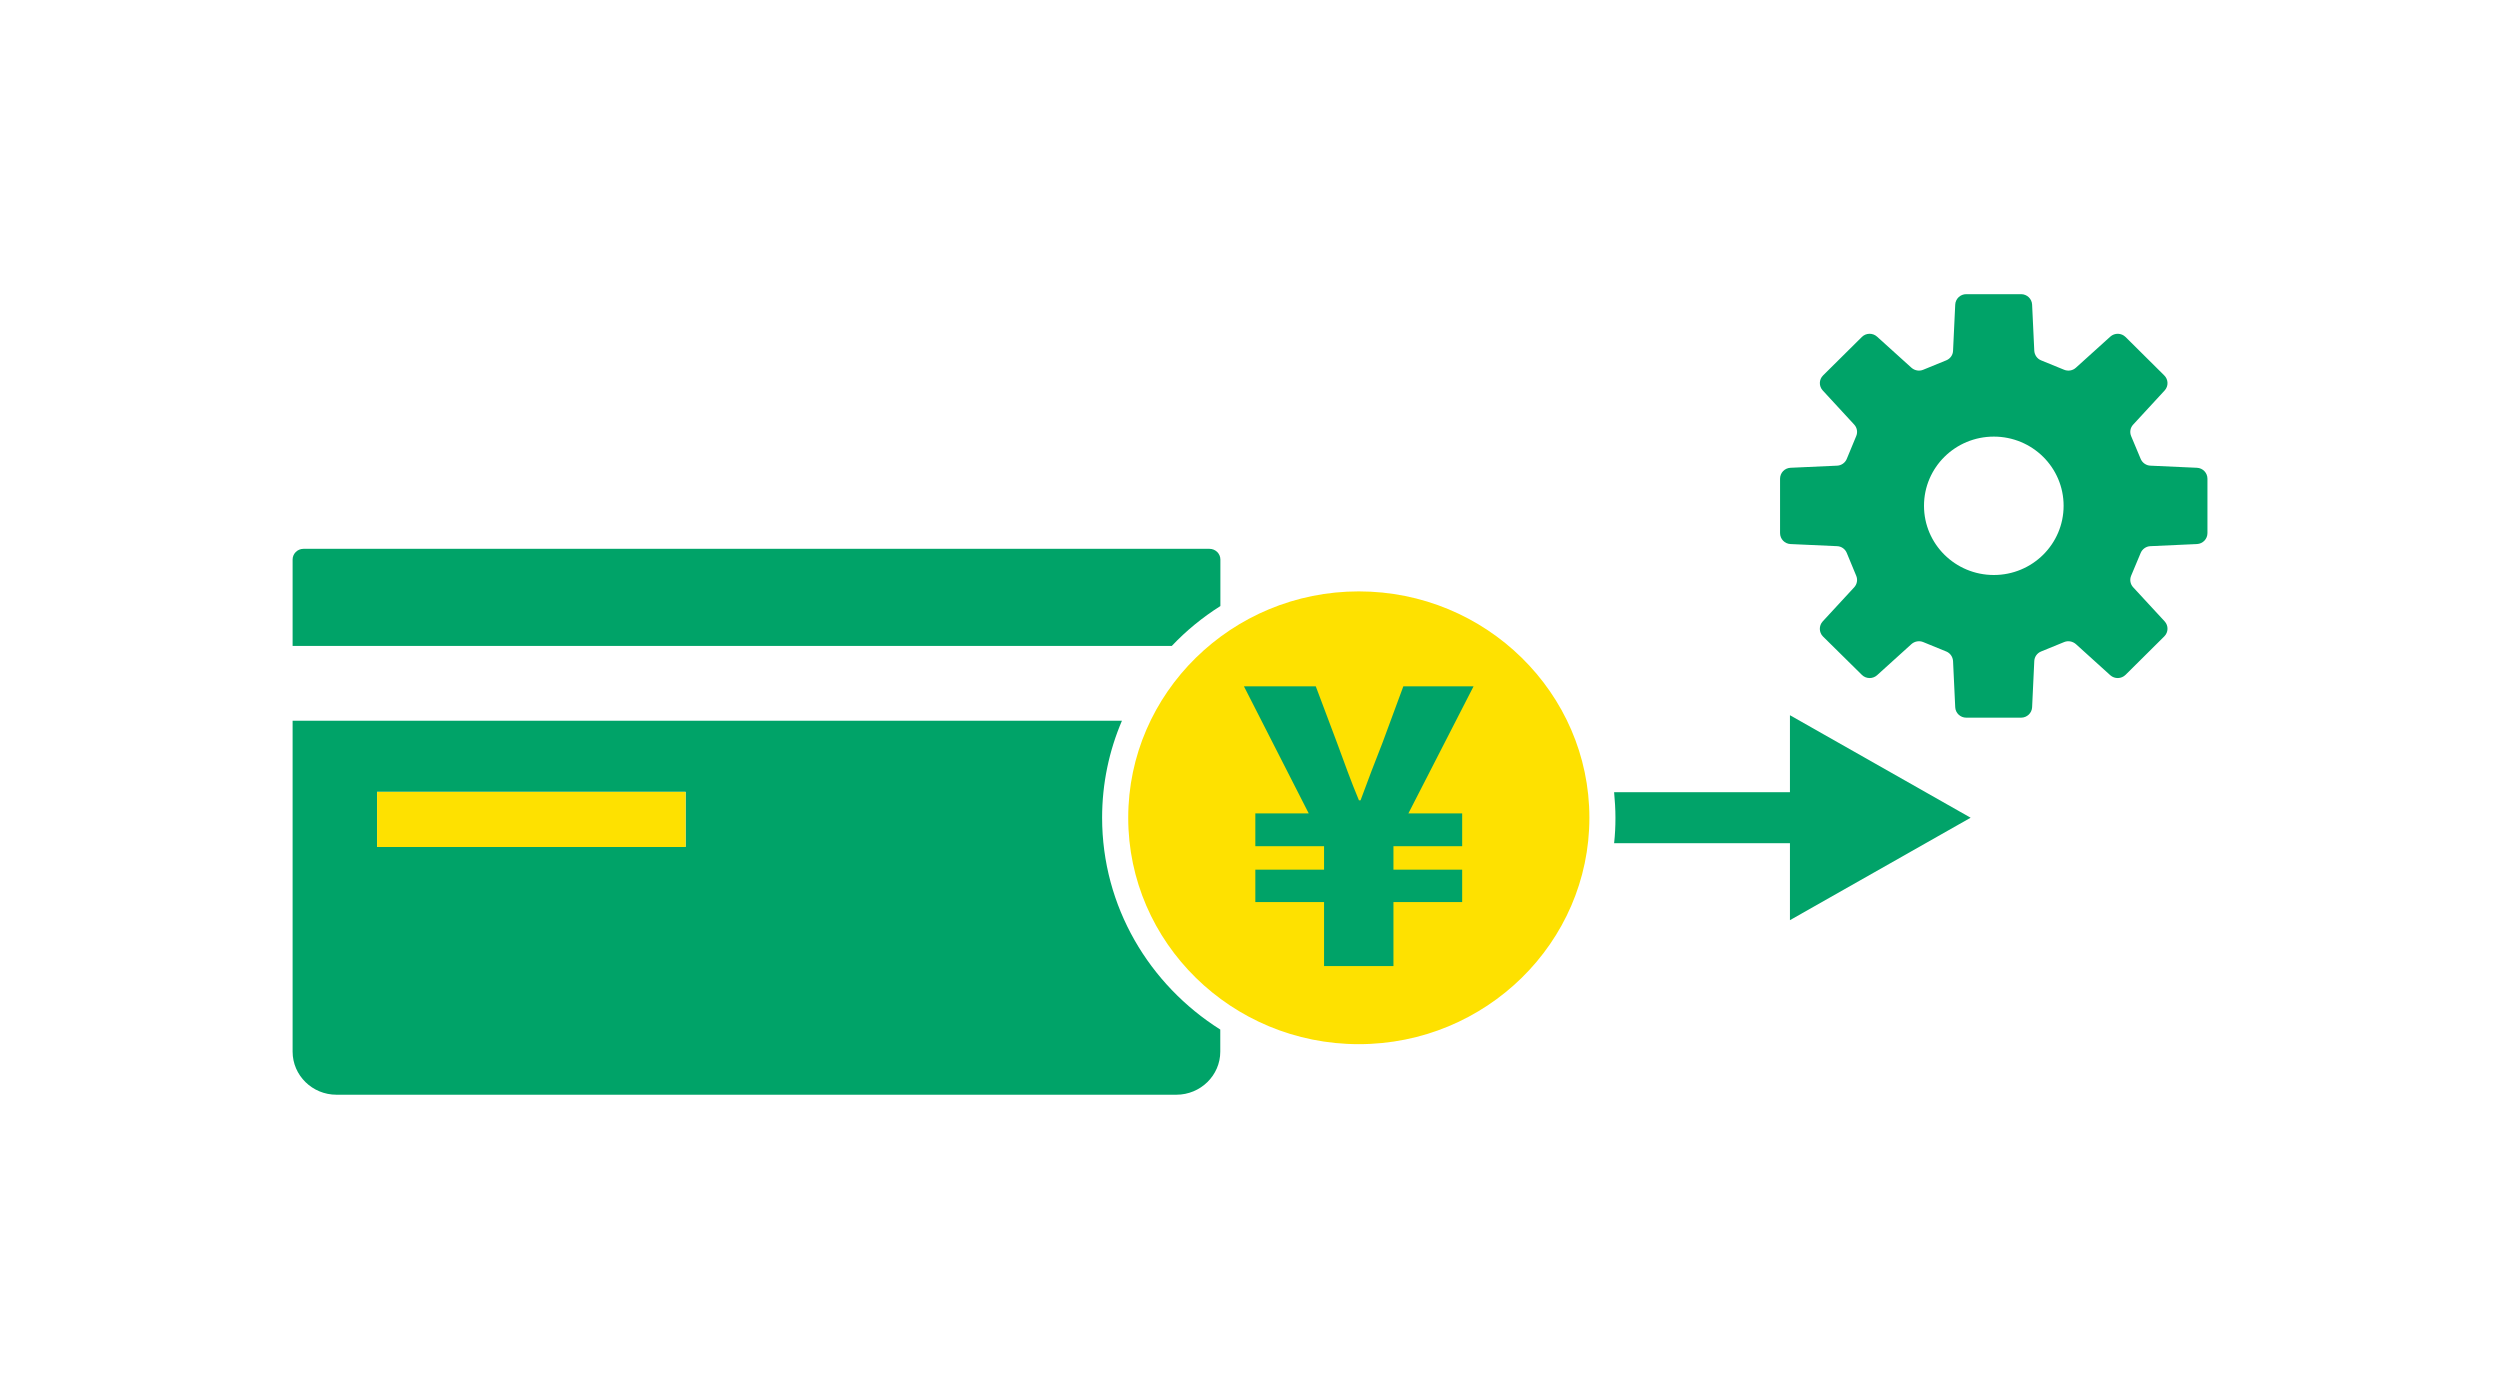
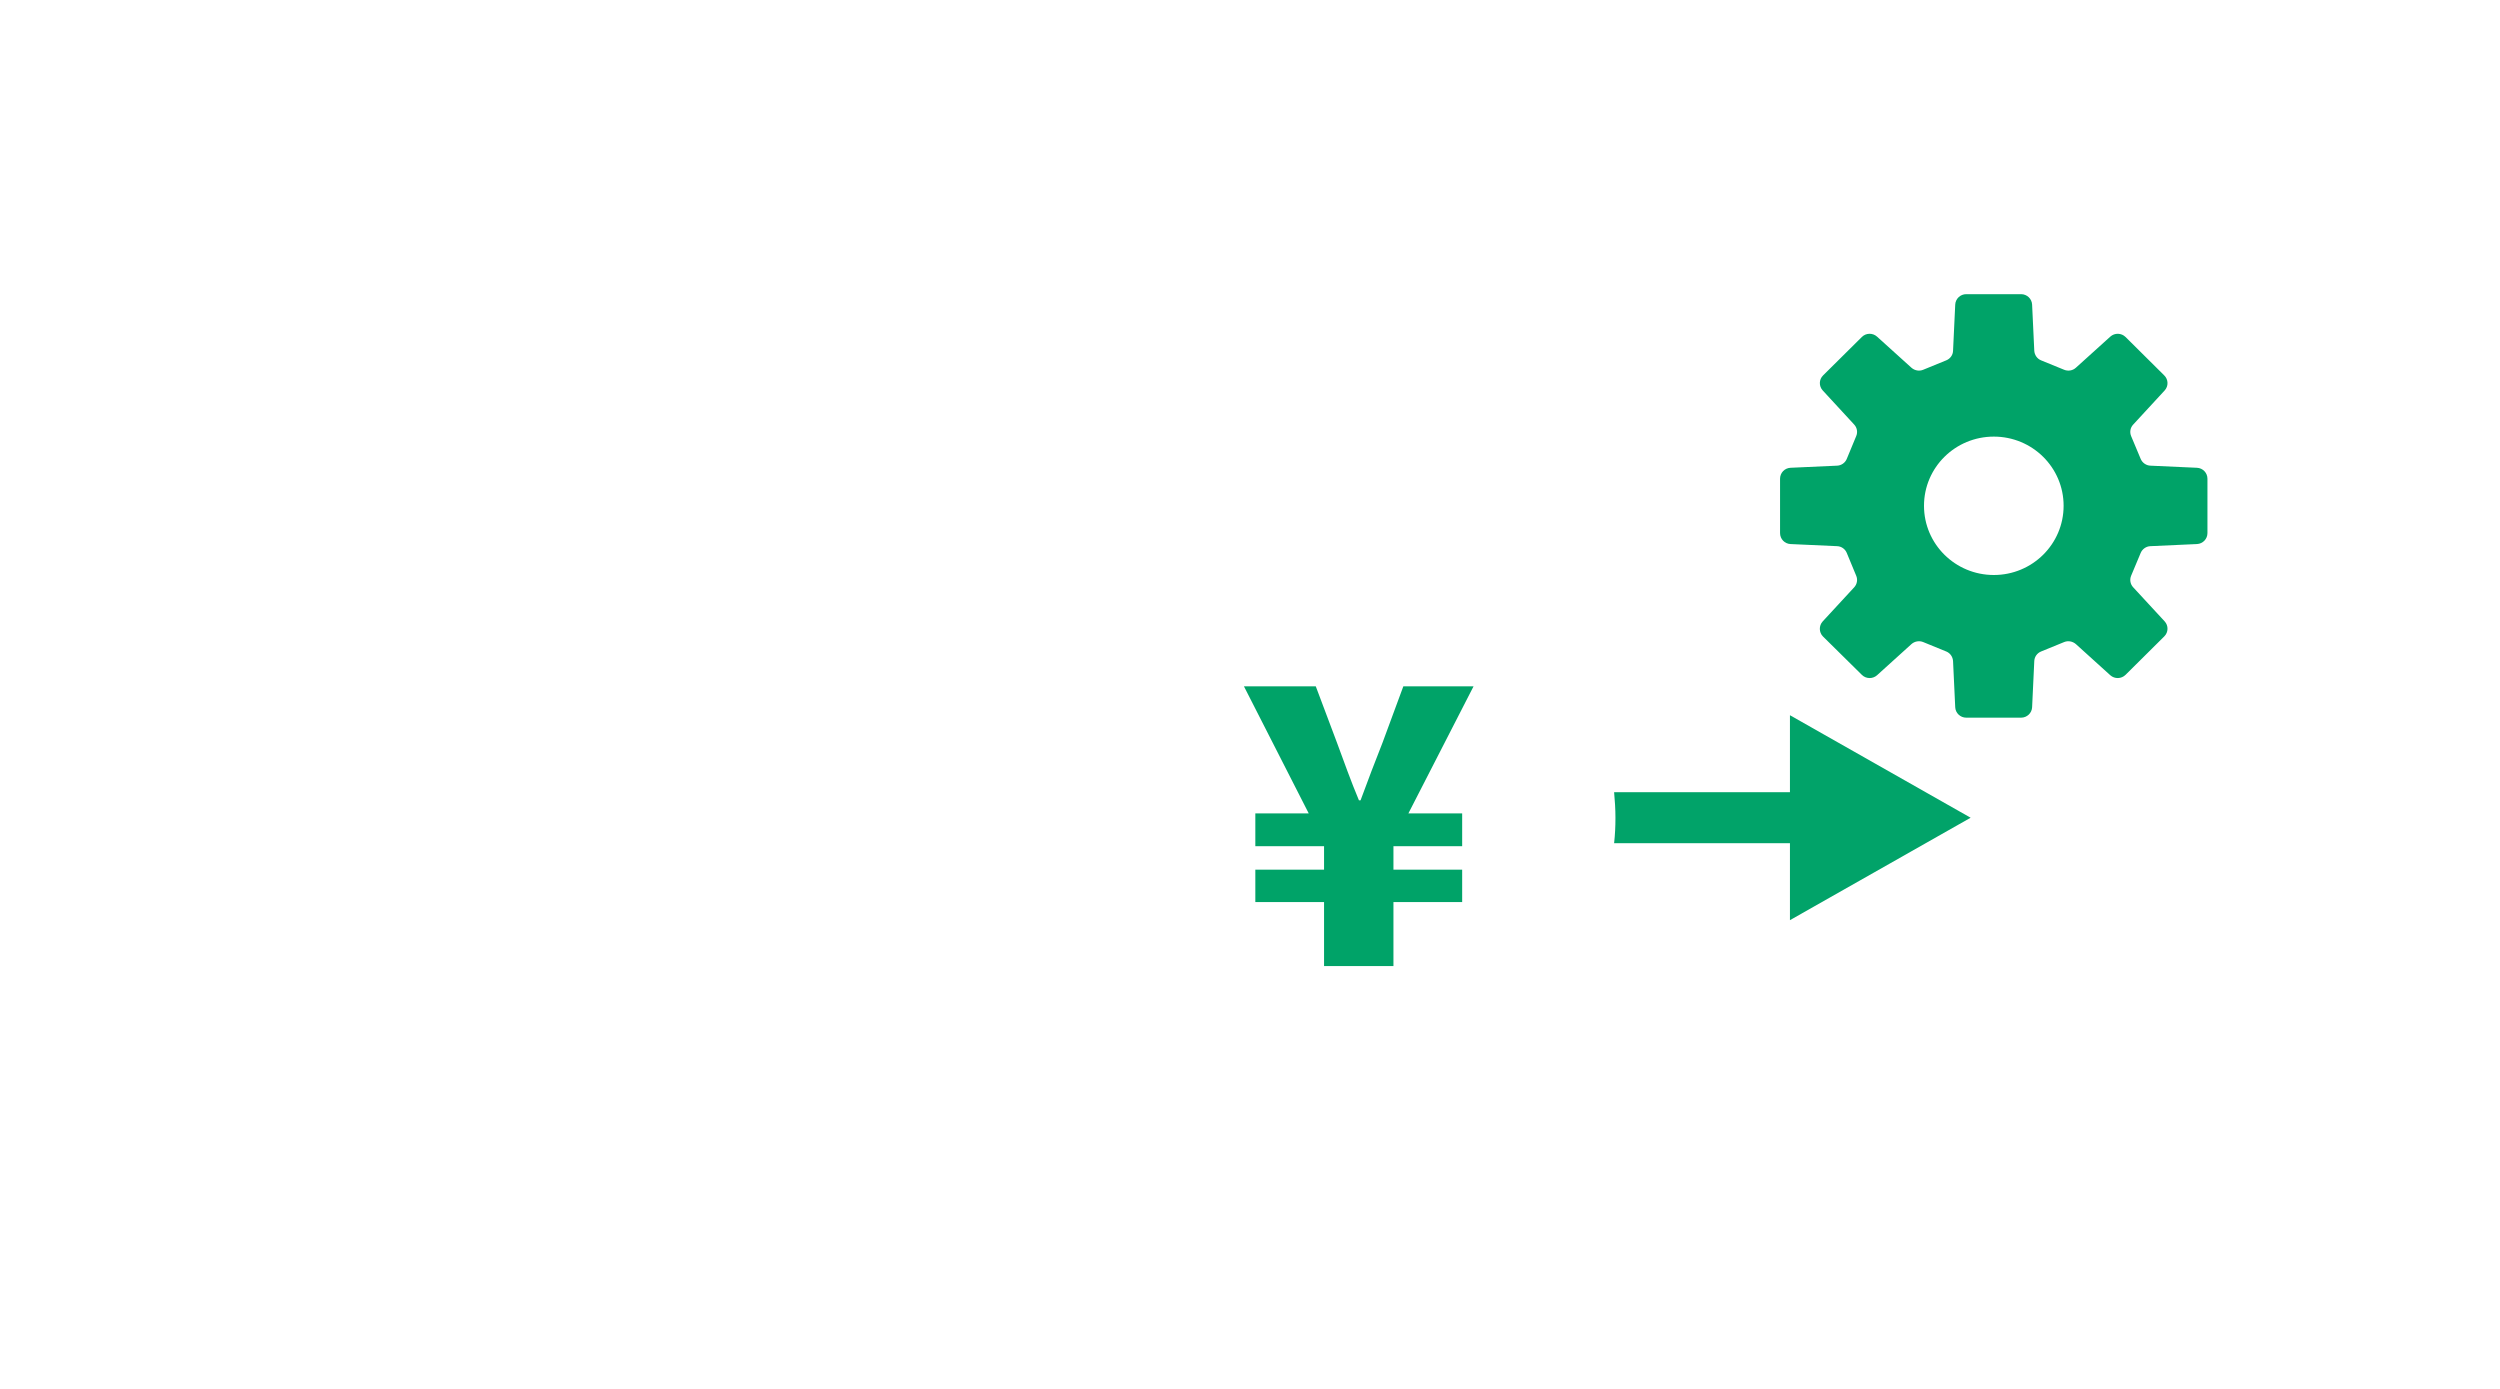
<svg xmlns="http://www.w3.org/2000/svg" width="45" height="25" viewBox="0 0 45 25" fill="none">
  <path d="M39.545 8.42L38.707 8.382C38.631 8.379 38.563 8.331 38.533 8.262L38.36 7.849C38.331 7.779 38.345 7.698 38.397 7.643L38.964 7.028C39.035 6.951 39.032 6.831 38.956 6.757L38.26 6.066C38.184 5.991 38.064 5.989 37.986 6.059L37.365 6.62C37.309 6.671 37.226 6.685 37.155 6.656L36.739 6.486C36.668 6.457 36.622 6.39 36.617 6.313L36.578 5.483C36.573 5.377 36.485 5.295 36.38 5.295H35.392C35.287 5.295 35.199 5.377 35.194 5.483L35.155 6.313C35.153 6.39 35.104 6.457 35.033 6.486L34.617 6.656C34.547 6.685 34.466 6.671 34.407 6.62L33.786 6.059C33.708 5.989 33.588 5.991 33.513 6.066L32.816 6.757C32.74 6.831 32.738 6.951 32.809 7.028L33.376 7.643C33.427 7.698 33.442 7.779 33.412 7.849L33.241 8.262C33.212 8.331 33.144 8.379 33.068 8.382L32.229 8.42C32.124 8.425 32.041 8.511 32.041 8.617V9.596C32.041 9.702 32.124 9.788 32.229 9.793L33.068 9.831C33.146 9.834 33.212 9.882 33.241 9.951L33.412 10.364C33.442 10.434 33.427 10.515 33.376 10.571L32.809 11.185C32.738 11.262 32.74 11.382 32.813 11.456L33.513 12.147C33.588 12.222 33.708 12.224 33.786 12.155L34.407 11.593C34.464 11.543 34.547 11.528 34.617 11.557L35.033 11.727C35.104 11.756 35.15 11.823 35.155 11.9L35.194 12.731C35.199 12.836 35.287 12.918 35.392 12.918H36.38C36.485 12.918 36.573 12.836 36.578 12.731L36.617 11.9C36.62 11.823 36.668 11.756 36.739 11.727L37.155 11.557C37.226 11.528 37.306 11.543 37.365 11.593L37.986 12.155C38.064 12.224 38.184 12.222 38.26 12.147L38.956 11.456C39.032 11.382 39.035 11.262 38.964 11.185L38.397 10.571C38.345 10.515 38.331 10.434 38.36 10.364L38.533 9.951C38.563 9.882 38.631 9.834 38.707 9.831L39.545 9.793C39.651 9.788 39.734 9.702 39.734 9.596V8.617C39.734 8.511 39.651 8.425 39.545 8.42ZM35.889 10.35C35.194 10.35 34.632 9.793 34.632 9.104C34.632 8.415 35.194 7.859 35.889 7.859C36.583 7.859 37.145 8.415 37.145 9.104C37.145 9.793 36.583 10.35 35.889 10.35Z" fill="#00A368" />
  <path d="M35.473 14.72L32.219 12.874V14.259H29.054C29.068 14.411 29.078 14.564 29.078 14.72C29.078 14.876 29.071 15.027 29.054 15.178H32.219V16.563L35.473 14.718V14.72Z" fill="#01A369" />
-   <path d="M21.967 10.909V10.071C21.967 9.966 21.879 9.879 21.771 9.879H5.462C5.355 9.879 5.267 9.966 5.267 10.071V11.627H21.092C21.351 11.353 21.644 11.113 21.967 10.909Z" fill="#00A368" />
-   <path d="M19.838 14.72C19.838 14.101 19.965 13.511 20.195 12.973H5.267V18.93C5.267 19.357 5.621 19.705 6.056 19.705H21.175C21.61 19.705 21.965 19.357 21.965 18.93V18.532C20.686 17.725 19.838 16.319 19.838 14.718V14.72ZM12.341 15.243H6.787V14.252H12.341V15.243Z" fill="#00A368" />
-   <path d="M12.341 14.254H6.787V15.246H12.341V14.254Z" fill="#FEE100" />
-   <path d="M24.458 18.795C22.17 18.795 20.308 16.967 20.308 14.72C20.308 12.474 22.17 10.645 24.458 10.645C26.746 10.645 28.609 12.474 28.609 14.72C28.609 16.967 26.746 18.795 24.458 18.795Z" fill="#FEE100" />
  <path d="M23.833 16.237H22.596V15.654H23.833V15.232H22.596V14.641H23.557L22.391 12.354H23.684L24.065 13.367C24.192 13.712 24.319 14.068 24.461 14.406H24.49C24.617 14.06 24.752 13.705 24.886 13.367L25.26 12.354H26.524L25.351 14.641H26.319V15.232H25.082V15.654H26.319V16.237H25.082V17.389H23.833V16.237Z" fill="#00A368" />
</svg>